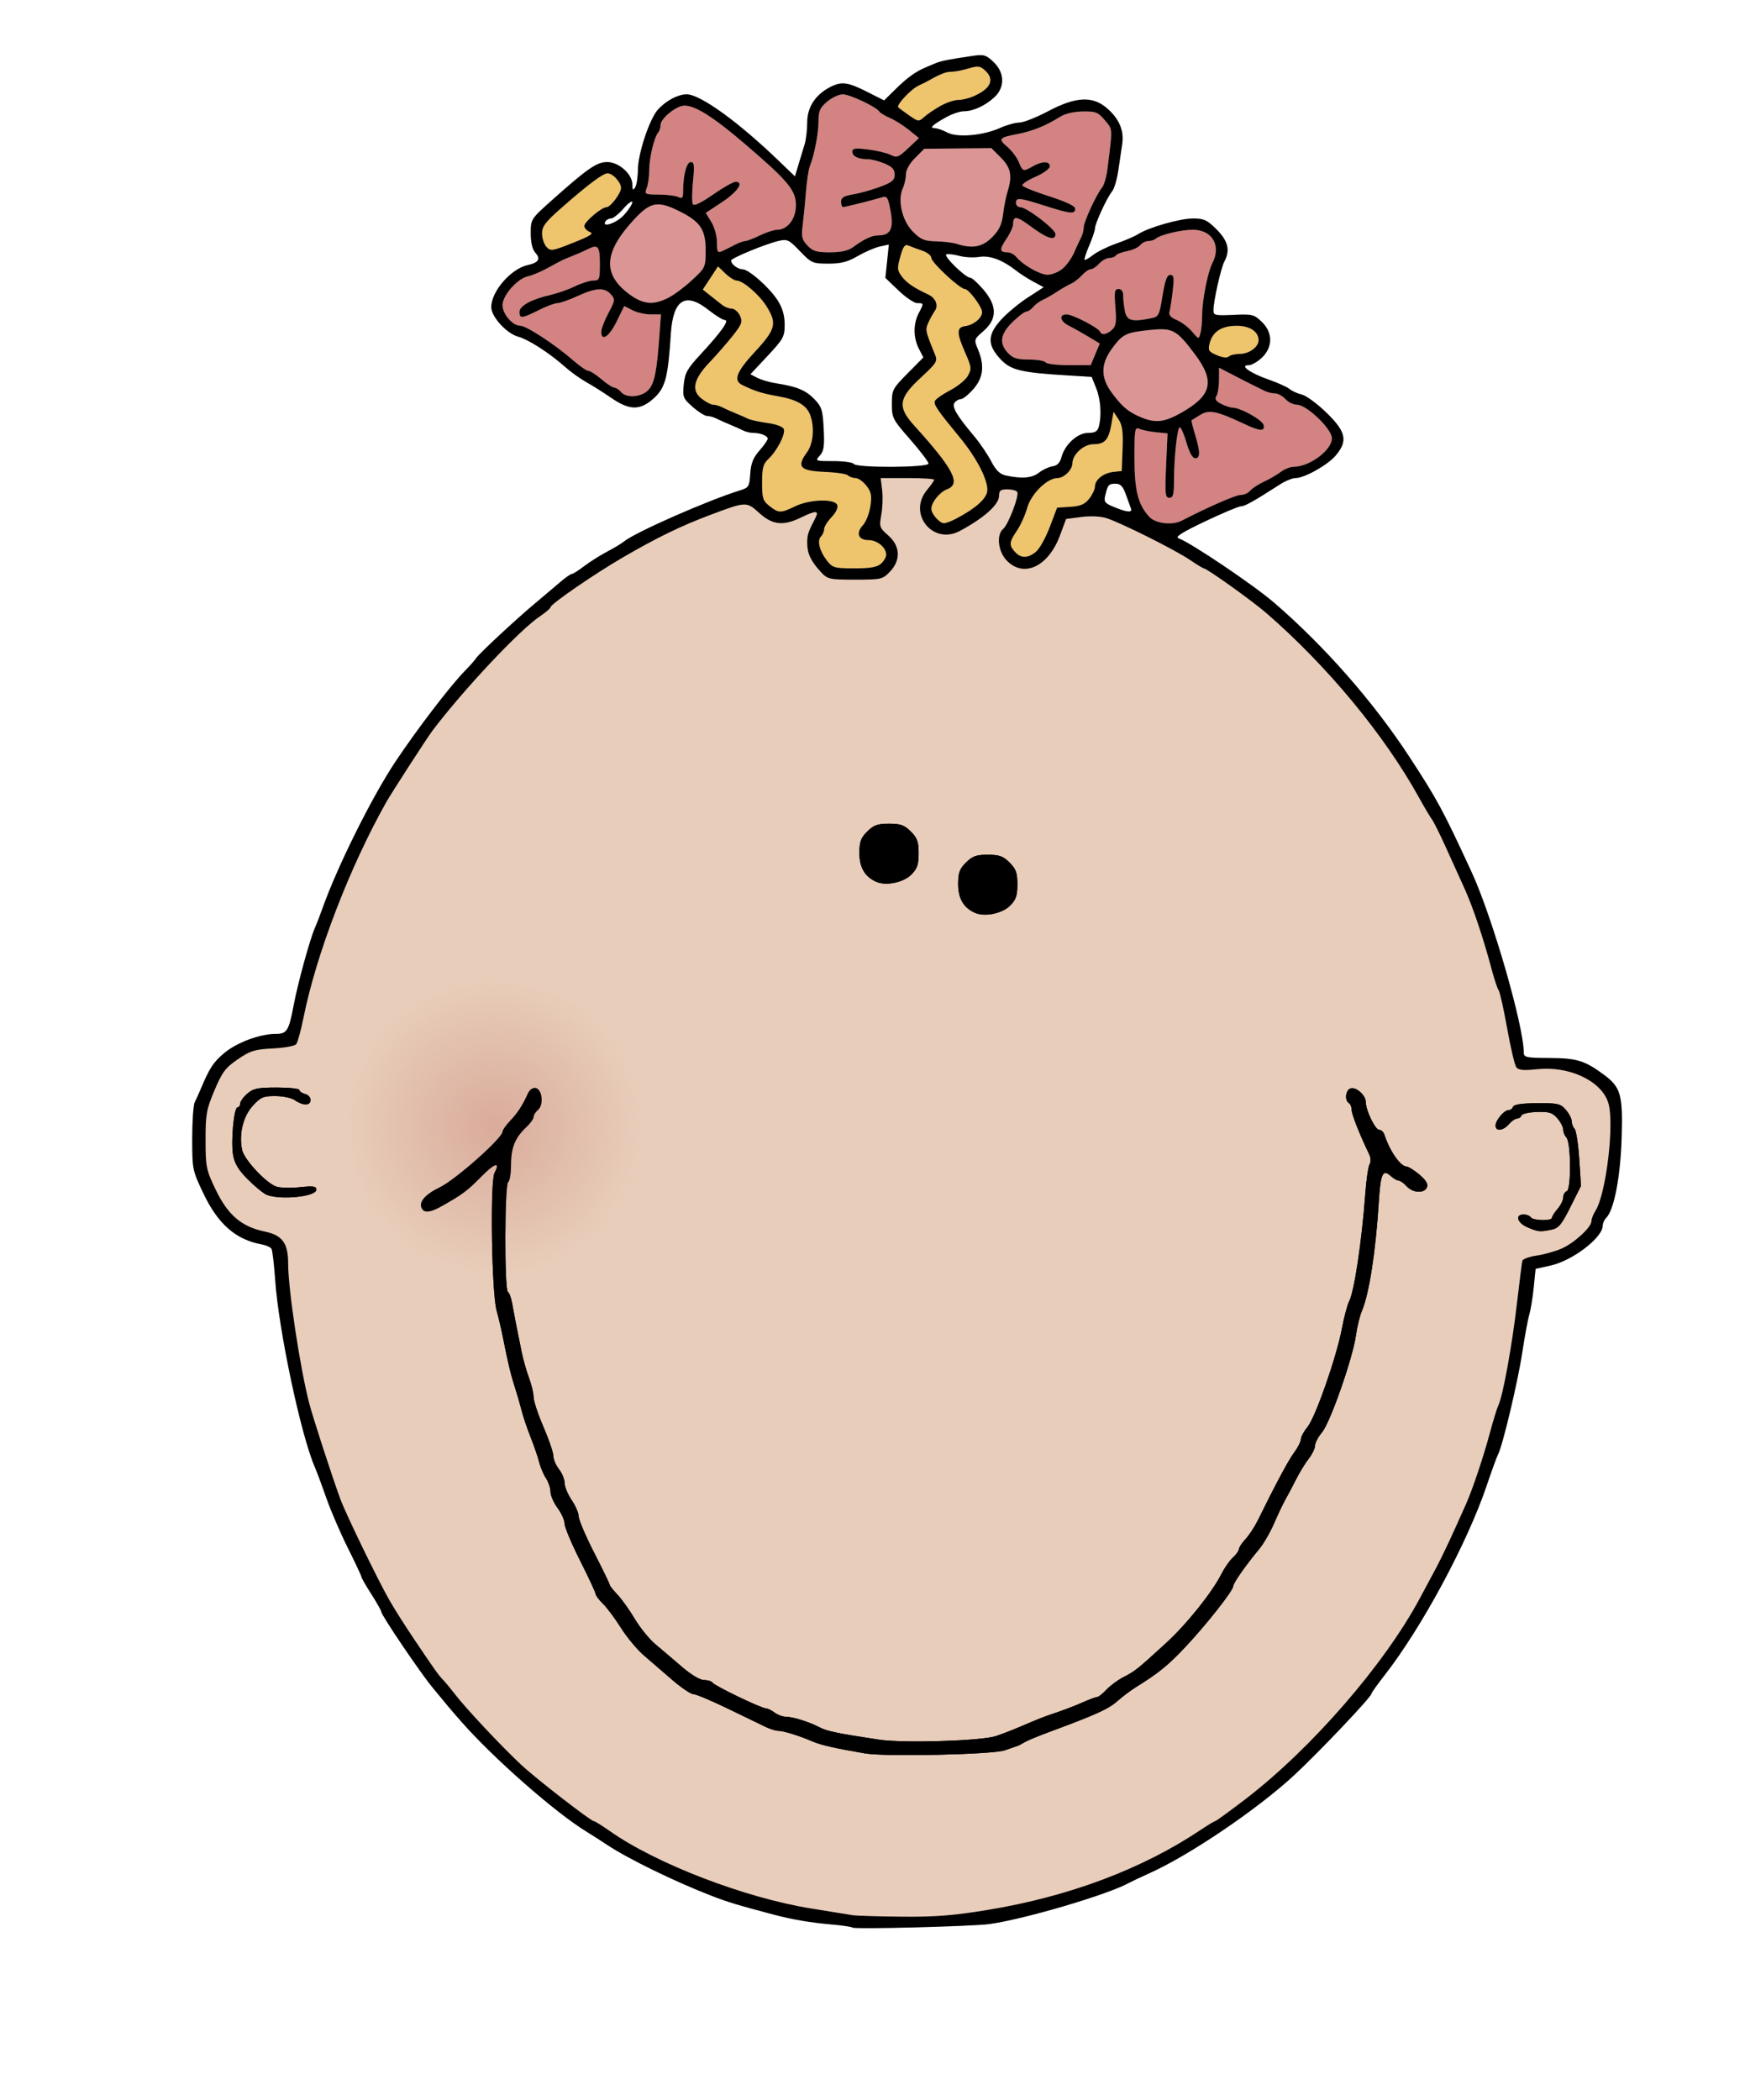
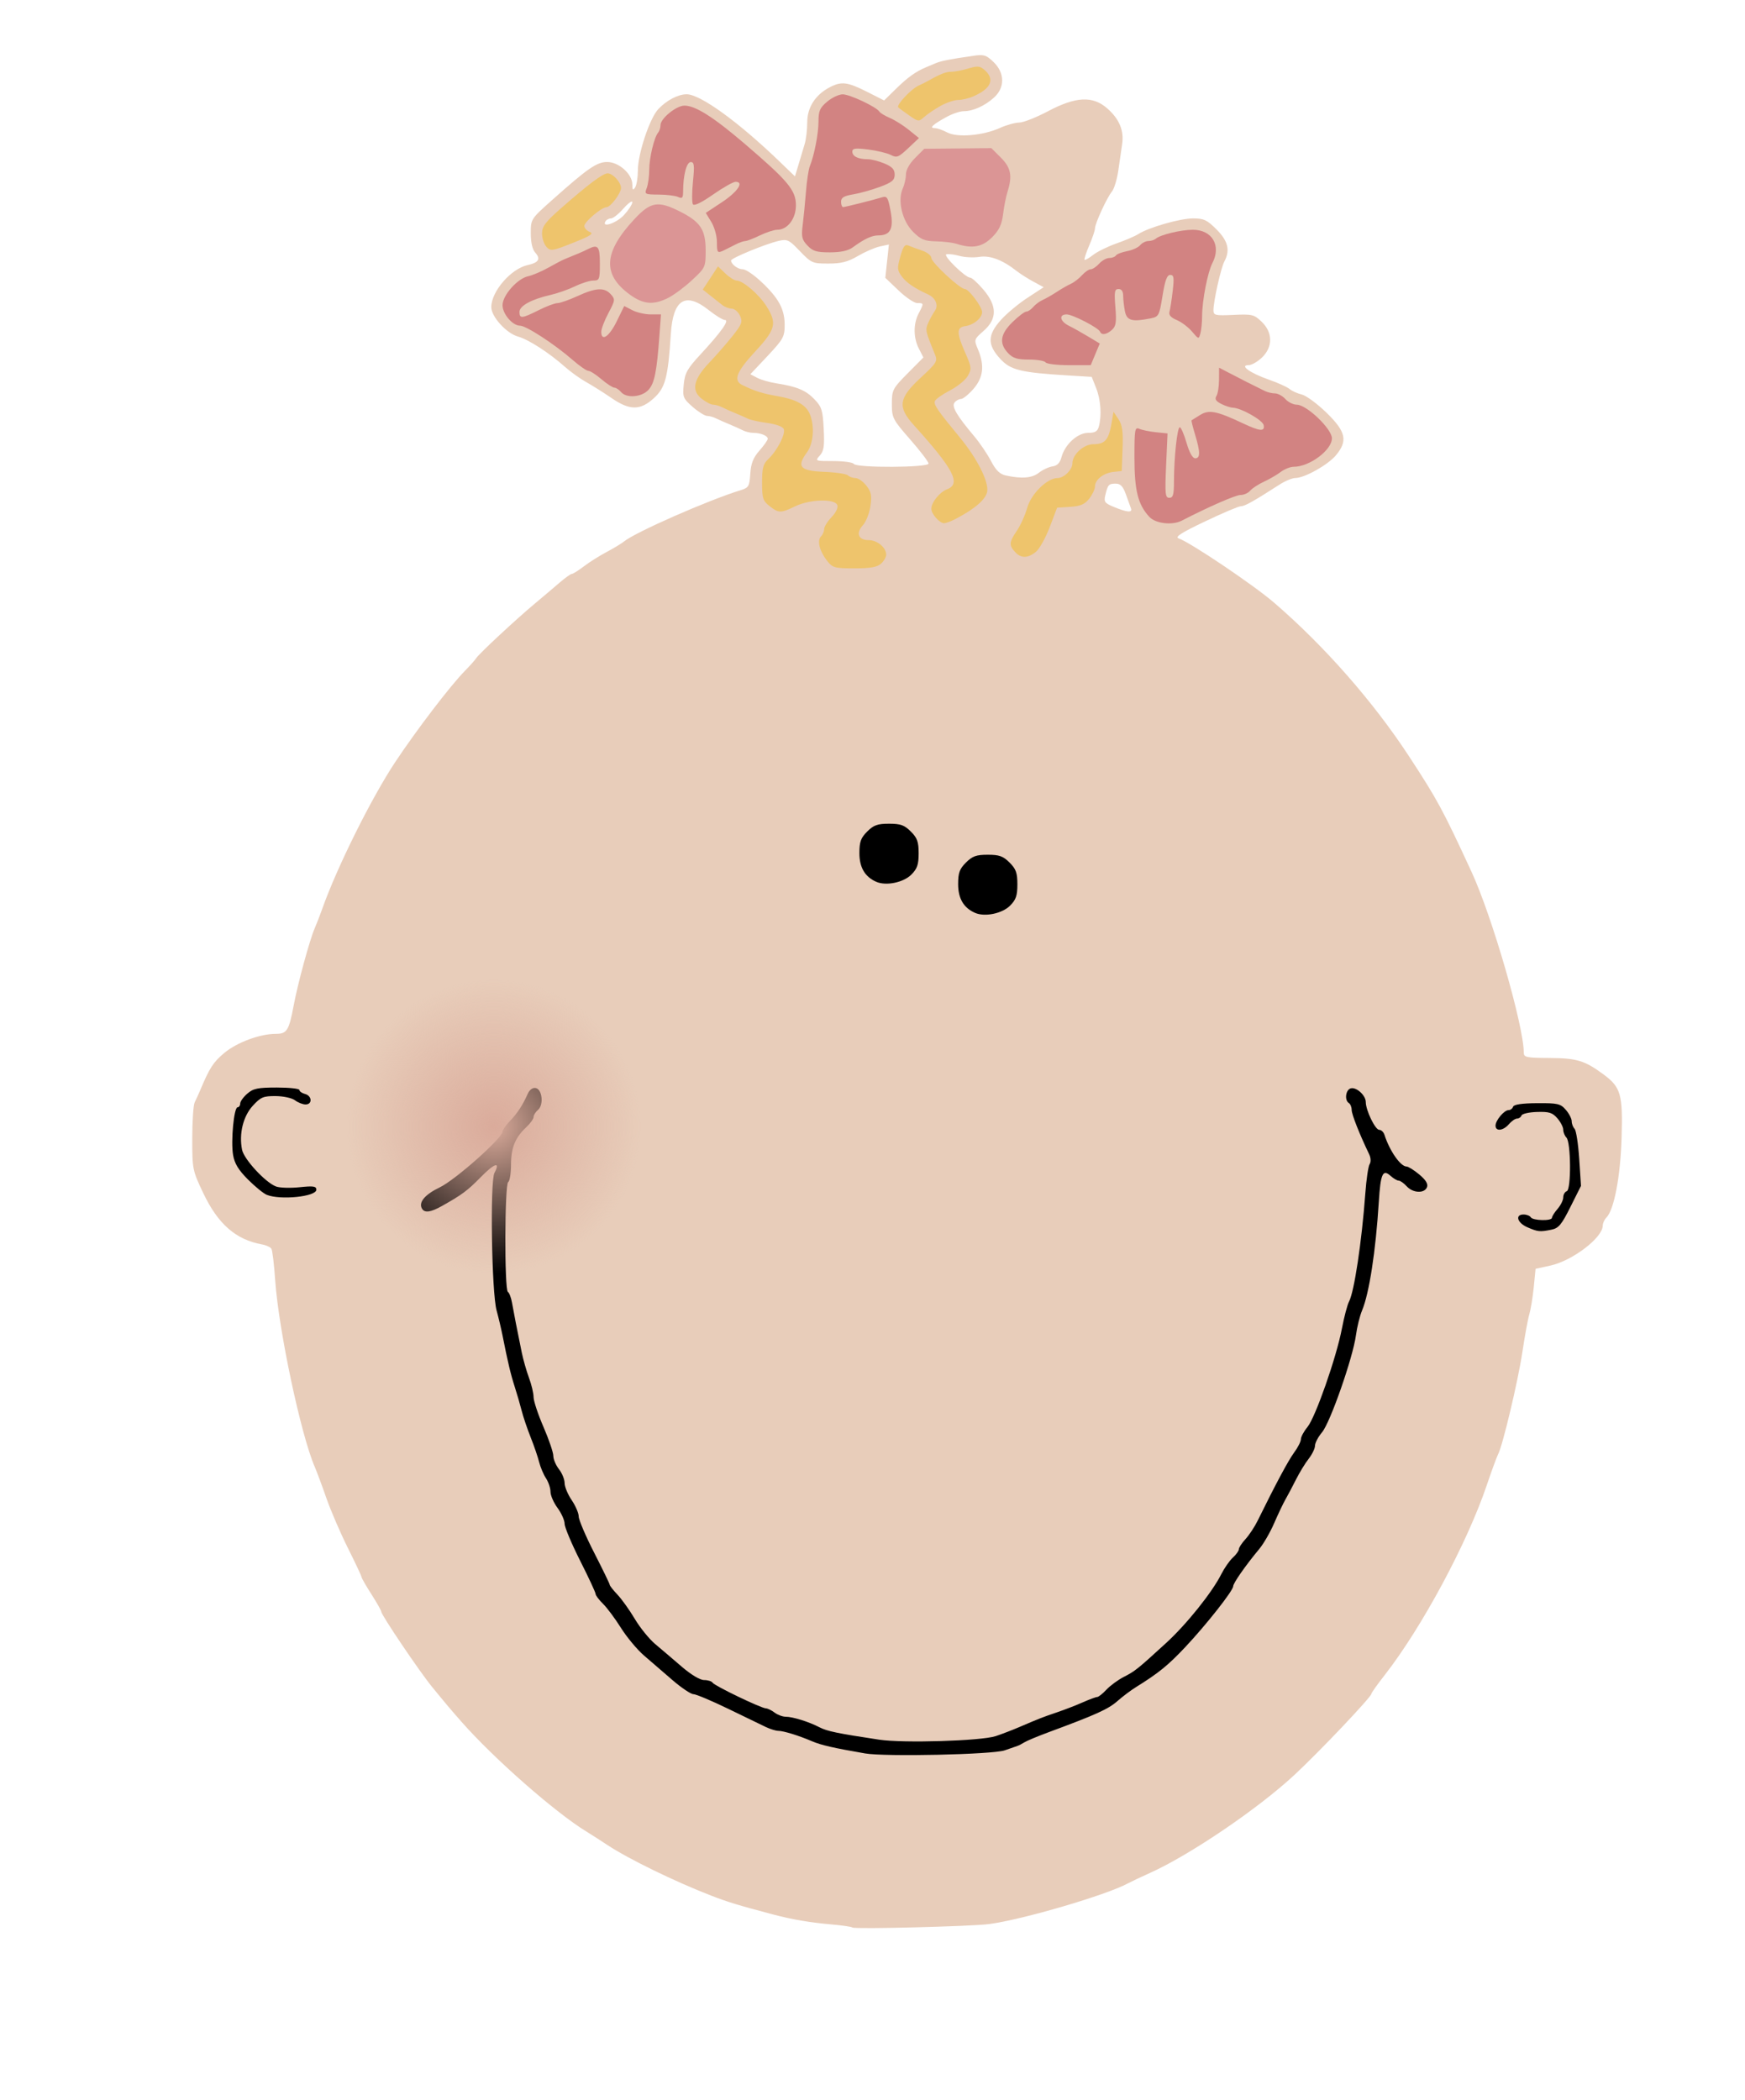
<svg xmlns="http://www.w3.org/2000/svg" xmlns:xlink="http://www.w3.org/1999/xlink" viewBox="0 0 618.57 744.29" version="1.0">
  <defs>
    <radialGradient id="b" xlink:href="#a" gradientUnits="userSpaceOnUse" cy="400.22" cx="119.29" r="52.143" />
    <linearGradient id="a">
      <stop offset="0" stop-color="#daab9b" />
      <stop offset="1" stop-color="#daab9b" stop-opacity="0" />
    </linearGradient>
  </defs>
  <path d="M347.301 19.542c-.65.01-1.42.11-2.37.25-8.59 1.25-11.32 1.8-13.28 2.62-1.1.47-2.68 1.12-3.5 1.47-3.53 1.48-6.47 3.6-10.47 7.53l-4.28 4.19-6.1-3.09c-6.85-3.46-9.01-3.74-13.09-1.63-5.17 2.67-8.06 7.16-8.06 12.47 0 2.63-.42 6.09-.91 7.69-.48 1.59-1.44 4.82-2.15 7.19l-1.29 4.28-5.59-5.38c-14.52-13.98-27.98-23.72-32.81-23.72-3.04 0-7.15 2.16-10.07 5.28-3.03 3.25-7.19 15.72-7.21 21.6-.01 2.56-.44 5.3-.97 6.12-.77 1.19-.99.96-1-1.06-.02-3.68-4.79-7.94-8.91-7.94-3.66 0-6.88 2.22-19.34 13.32-7.74 6.89-7.75 6.91-7.75 11.96 0 3.24.57 5.72 1.59 6.85 2.02 2.23 1.21 3.55-2.69 4.4-5.94 1.31-12.9 9.36-12.9 14.91 0 3.39 5.38 9.3 9.5 10.44 3.72 1.03 11.05 5.78 16.68 10.78 2.04 1.81 5.42 4.22 7.5 5.37 2.09 1.16 6.04 3.64 8.79 5.53 6.57 4.55 10.33 4.58 15.21.1 4.02-3.68 4.98-7.31 5.97-22.78.79-12.21 5.17-14.95 13.44-8.38 2.42 1.92 5 3.5 5.72 3.5 1.71.02-1.29 4.23-8.59 12.13-4.76 5.14-5.61 6.66-6 10.75-.43 4.46-.23 4.93 3.18 7.94 2.01 1.75 4.32 3.18 5.13 3.18s2.26.42 3.22.91c.95.48 3.1 1.41 4.75 2.09s3.76 1.64 4.72 2.13c.95.48 2.62.87 3.68.87 2.6 0 5.1 1.04 5.1 2.1 0 .47-1.32 2.34-2.94 4.18-2.22 2.53-3.01 4.55-3.25 8.22-.28 4.42-.59 4.94-3.31 5.78-11.65 3.59-37.49 14.95-41.5 18.25-.83.68-3.53 2.32-6 3.63-2.48 1.3-6.12 3.58-8.1 5.09-1.97 1.51-3.95 2.75-4.37 2.75-.43 0-2.41 1.44-4.41 3.16s-5.84 4.98-8.56 7.25c-6.7 5.58-19.86 17.82-20.88 19.41-.45.7-2.26 2.73-4 4.5-5.16 5.24-17.08 20.85-24.68 32.28-8.45 12.7-20.86 37.65-26.03 52.4-.68 1.93-1.82 4.85-2.53 6.5-1.82 4.17-6.04 19.7-7.5 27.5-1.67 8.89-2.4 10-6.32 10-5.64 0-13.78 3.03-18.28 6.78-3.91 3.27-5.2 5.29-8.53 13.22-.58 1.38-1.45 3.3-1.94 4.25-.48.96-.87 6.73-.87 12.85 0 10.85.08 11.3 3.9 19.34 5.22 10.98 11.55 16.51 20.82 18.19 1.5.27 2.99.97 3.34 1.53s.96 5.59 1.34 11.19c1.23 17.67 9.12 54.87 14.04 66.15.71 1.65 2.56 6.6 4.09 11s4.97 12.37 7.62 17.69c2.66 5.32 4.85 9.97 4.85 10.31s1.57 3.09 3.5 6.1c1.92 3.01 3.5 5.78 3.5 6.18 0 1.16 13.57 21.25 18 26.66 5.54 6.77 6.66 8.07 10.5 12.44 11.38 12.94 33.31 32.2 44.28 38.87 1.58.97 4.89 3.08 7.31 4.69 7.47 4.95 23.96 12.99 36.91 18 5.8 2.24 9.26 3.32 22 6.69 6.61 1.75 13.09 2.84 20.28 3.47 3.96.34 7.44.85 7.72 1.12.67.66 42.16-.38 48.5-1.22 11.96-1.59 41.85-10.37 49.34-14.5.92-.5 4.36-2.14 7.66-3.62 14.17-6.38 38.23-22.7 51.15-34.69 8.78-8.14 27.3-27.66 27.32-28.78 0-.34 2.16-3.38 4.78-6.72 13.12-16.8 29.23-46.79 36.12-67.19 1.76-5.21 3.59-10.17 4.03-11 1.6-2.97 7.01-25.71 8.57-36 .87-5.77 1.97-11.85 2.47-13.5.49-1.65 1.22-5.95 1.59-9.59l.65-6.63 5.35-1.18c7.82-1.75 18.45-9.89 18.47-14.13 0-.85.56-2.12 1.25-2.81 2.78-2.78 5.02-14.56 5.43-28.44.46-15.23-.27-17.8-6.37-22.31-6.66-4.93-9.5-5.8-19.06-5.85-8.36-.04-9.25-.24-9.25-1.93-.02-9.48-11.2-48.19-18.47-63.94-10.16-22.01-12.19-25.75-22.13-40.94-12.73-19.46-30.02-39.16-47.9-54.56-7.29-6.28-29.66-21.34-33.88-22.81-1.37-.48 1.1-2.05 9.41-6 6.19-2.95 11.9-5.38 12.72-5.38 1.36 0 4.45-1.74 13.81-7.75 1.93-1.23 4.41-2.25 5.5-2.25 3.19 0 11.45-4.6 14.31-8 4.34-5.16 3.62-8.41-3.31-15.15-3.26-3.17-7.2-6.07-8.75-6.44s-3.49-1.24-4.31-1.94c-.83-.7-4.19-2.23-7.47-3.37-6.59-2.31-10.45-5.1-7.06-5.1 1.05 0 3.17-1.21 4.71-2.68 3.92-3.75 3.88-8.89-.09-12.69-2.7-2.59-3.37-2.75-10-2.44-6.55.31-7.09.16-7.09-1.69 0-3.19 2.64-14.95 3.87-17.25 2.12-3.96 1.3-7.26-2.78-11.34-3.35-3.35-4.47-3.91-8.31-3.91-4.64 0-15.72 3.19-19.44 5.56-1.18.76-4.67 2.24-7.75 3.32s-6.79 2.91-8.25 4.06-2.83 1.92-3.03 1.72c-.2-.21.54-2.5 1.66-5.1 1.11-2.59 2.03-5.3 2.03-6.03 0-1.7 4.25-10.95 6.03-13.09.75-.9 1.76-4.18 2.22-7.28.45-3.11 1.06-7.36 1.37-9.44.73-4.82-.96-8.93-5.28-12.72-5.13-4.5-11.11-4.22-20.97 1-4.15 2.2-8.75 4.02-10.22 4.03-1.46.02-4.52.85-6.78 1.88-6.02 2.74-15.18 3.53-18.75 1.62-1.57-.84-3.56-1.53-4.44-1.53-2.03 0-.77-1.21 4.1-3.9 2.08-1.16 4.85-2.1 6.19-2.1 3.31 0 7.49-1.88 10.78-4.87 3.89-3.54 3.78-8.73-.22-12.57-1.95-1.87-2.91-2.48-4.88-2.43zm-123.4 51.9c.16-.02.25.04.25.22 0 .72-1.32 2.76-2.94 4.53-2.62 2.88-8.11 4.73-6.56 2.22.34-.55 1.2-1 1.94-1 .73 0 2.73-1.58 4.43-3.53 1.28-1.46 2.4-2.37 2.88-2.44zm54.03 13.63c1.65-.03 2.7.89 5.62 3.94 4.06 4.23 4.47 4.4 10.07 4.4 4.5 0 6.89-.58 10.37-2.62 2.48-1.46 5.97-3 7.78-3.41l3.32-.72-.63 5.91-.63 5.9 4.69 4.47c2.57 2.46 5.54 4.47 6.63 4.47 2.37 0 2.39.04.5 3.66-1.94 3.72-1.9 8.67.09 12.53l1.59 3.09-5.59 5.63c-5.34 5.39-5.59 5.91-5.59 10.84s.29 5.51 6.5 12.6c3.57 4.08 6.5 7.91 6.5 8.53 0 1.46-25.6 1.58-26.5.12-.34-.55-3.59-1-7.22-1-6.48 0-6.58-.02-4.84-1.94 1.44-1.59 1.71-3.31 1.4-9.43-.33-6.65-.71-7.85-3.28-10.53-3.04-3.17-6.19-4.51-13.41-5.63-2.38-.37-5.44-1.23-6.81-1.94l-2.5-1.31 6.1-6.47c5.62-6.01 6.06-6.82 6.06-11.12 0-3.19-.78-5.87-2.44-8.5-2.89-4.58-10.29-11.13-12.56-11.13-1.65 0-4-1.83-4-3.09 0-.84 12.14-5.84 16.84-6.94.77-.18 1.39-.3 1.94-.31zm57.84 5c.85-.09 2.66.17 4.32.62 1.88.52 5.06.67 7.06.35 3.77-.61 8.24 1.08 13.18 4.97 1.35 1.05 4.06 2.78 6.04 3.84l3.59 1.94-5.69 3.72c-3.13 2.03-7.36 5.54-9.4 7.81-4.85 5.36-4.93 8.81-.35 13.81 3.72 4.05 7.15 4.9 24.28 5.94l8.19.5 1.56 3.94c1.63 4.05 2.04 9.68.97 13.65-.46 1.74-1.34 2.25-3.81 2.25-3.75 0-8.24 4.12-9.44 8.63-.53 2.01-1.49 3.01-3.15 3.25-1.32.19-3.52 1.2-4.85 2.25-2.42 1.9-6.02 2.2-11.62 1-2.24-.48-3.59-1.77-5.35-5.13-1.29-2.47-3.98-6.45-6-8.84-6.22-7.4-8.05-10.52-6.93-11.91.55-.69 1.58-1.25 2.28-1.25s2.67-1.58 4.37-3.53c3.53-4.02 4.06-8.29 1.66-14.03-1.46-3.49-1.44-3.57 2-6.59 4.86-4.27 4.81-8.89-.13-14.66-1.96-2.3-4.04-4.19-4.62-4.19-1.72 0-9.75-7.84-8.47-8.28.08-.03.19-.05.31-.06zm59.72 81.34c1.68 0 2.59.93 3.6 3.75.73 2.07 1.55 4.31 1.81 5 .59 1.6-1.3 1.46-6-.47-3.3-1.35-3.65-1.84-3.1-4.15.9-3.77 1.2-4.13 3.69-4.13z" fill="#e8cdba" />
  <path d="M306.641 621.432c-11.13-1.92-15.57-2.94-18.71-4.28-4.75-2.04-10.19-3.72-12.03-3.72-.88 0-2.87-.62-4.43-1.36-1.56-.75-7.6-3.68-13.43-6.5-5.84-2.83-11.34-5.14-12.24-5.14s-4.23-2.24-7.4-4.97-7.73-6.66-10.14-8.75c-2.41-2.08-6.08-6.48-8.15-9.78-2.08-3.3-4.94-7.15-6.37-8.54-1.43-1.4-2.61-2.97-2.62-3.5s-2.48-5.84-5.5-11.81c-3.01-5.97-5.48-11.84-5.48-13.06 0-1.21-1.13-3.73-2.5-5.59-1.38-1.87-2.5-4.45-2.5-5.73 0-1.29-.72-3.44-1.6-4.79-.88-1.34-1.97-3.91-2.42-5.71-.44-1.8-1.8-5.75-3-8.77-1.21-3.03-2.65-7.3-3.21-9.5s-1.67-6.03-2.47-8.5c-1.41-4.37-2.44-8.71-4.28-18-.49-2.48-1.45-6.53-2.13-9-1.75-6.39-2.36-45.75-.76-48.74 2.22-4.16.05-3.5-4.81 1.46-4.74 4.83-6.65 6.25-13.79 10.26-3.97 2.23-6.09 2.53-7.04 1.01-1.39-2.25.91-5.04 6.31-7.64 5.51-2.65 22.2-17.48 22.2-19.73 0-.56 1.18-2.25 2.62-3.76 2.67-2.78 4.46-5.51 6.34-9.69.64-1.41 1.73-2.19 2.79-1.99 2.33.44 2.91 6.03.8 7.77-.85.71-1.55 1.83-1.55 2.49 0 .67-1.17 2.3-2.6 3.63-3.94 3.69-5.4 7.28-5.4 13.32 0 3.02-.45 5.77-1 6.11-1.26.77-1.36 38.15-.11 38.93.49.3 1.14 2.01 1.46 3.81.58 3.31 1.82 9.66 3.48 17.76.51 2.47 1.65 6.47 2.54 8.87.9 2.41 1.63 5.49 1.63 6.85s1.57 6.11 3.5 10.55c1.92 4.44 3.5 9.06 3.5 10.27 0 1.2.9 3.33 2 4.73s2 3.6 2 4.9 1.12 4.02 2.5 6.04c1.37 2.02 2.5 4.64 2.5 5.81 0 1.18 2.47 6.98 5.5 12.89 3.02 5.91 5.5 11.02 5.5 11.34 0 .33 1.24 1.9 2.75 3.49 1.51 1.6 4.27 5.46 6.13 8.58 1.85 3.12 5.11 7.14 7.24 8.93 2.13 1.78 6.35 5.38 9.39 8 3.31 2.85 6.48 4.75 7.94 4.75 1.34 0 2.69.42 3.01.94.68 1.1 17.18 9.04 18.89 9.09.63.02 2.02.69 3.09 1.5s2.84 1.47 3.93 1.47c2.49 0 8.24 1.79 11.94 3.72 2.72 1.42 6.31 2.16 21.19 4.41 8.51 1.29 36.11.45 41.3-1.25 2.03-.67 5.72-2.08 8.2-3.14 7.51-3.21 8.32-3.53 13.5-5.29 2.75-.93 6.91-2.54 9.24-3.58 2.33-1.03 4.61-1.87 5.07-1.87s1.93-1.17 3.26-2.6c1.34-1.43 4.1-3.46 6.15-4.51 4-2.05 4.79-2.68 14.96-11.98 7.21-6.58 16.35-17.97 19.59-24.41 1.11-2.2 2.96-4.86 4.12-5.91s2.11-2.37 2.11-2.94c0-.58 1.06-2.19 2.36-3.6 1.29-1.4 3.24-4.35 4.32-6.55 6.41-13.03 10.89-21.39 12.96-24.19 1.3-1.75 2.36-3.85 2.36-4.67s1.05-2.76 2.33-4.32c2.83-3.44 10.26-24.66 12.22-34.94.79-4.12 1.92-8.39 2.5-9.48 1.85-3.46 4.51-21.12 5.79-38.4.36-4.95 1.05-9.61 1.53-10.35.5-.79.43-2.24-.17-3.5-3.42-7.1-6.2-14.14-6.2-15.72 0-1-.45-2.09-1-2.43-1.55-.96-1.18-4.5.54-5.16 1.93-.74 5.46 2.36 5.46 4.8 0 2.94 3.35 9.86 4.77 9.86.71 0 1.54.78 1.85 1.75 1.82 5.69 5.69 11.25 7.84 11.25.61 0 2.64 1.27 4.5 2.82 2.33 1.95 3.19 3.35 2.74 4.5-.88 2.3-5 2.11-7.2-.32-1-1.1-2.27-2-2.83-2s-1.85-.76-2.87-1.68c-2.78-2.52-3.56-.81-4.18 9.18-1.09 17.46-3.4 32.45-5.93 38.5-.81 1.92-1.79 5.89-2.18 8.82-1.06 7.89-9.1 30.9-12 34.35-1.38 1.64-2.51 3.78-2.51 4.77 0 .98-1.01 3.06-2.23 4.62-1.23 1.56-3.26 4.89-4.52 7.39s-2.93 5.67-3.73 7.05c-.79 1.37-2.58 5.14-3.98 8.36-1.39 3.23-3.77 7.35-5.29 9.17-4.79 5.75-9.25 12.12-9.25 13.22 0 1.55-9.49 13.59-17 21.58-6.08 6.46-9.49 9.23-17.46 14.17-1.78 1.1-4.77 3.35-6.64 5-3.21 2.82-7.56 4.78-24.4 11.01-3.85 1.43-7.68 3.02-8.5 3.55-.83.52-1.95 1.1-2.5 1.29s-2.58.89-4.5 1.56c-4.28 1.49-42.32 2.32-49.5 1.09zM541.391 434.942c-3.56-1.55-4.42-4.51-1.31-4.51 1.07 0 2.22.45 2.56 1 .75 1.21 7.5 1.35 7.5.15 0-.47.9-1.89 2-3.15 1.1-1.27 2-3.1 2-4.07s.56-1.96 1.25-2.19c1.61-.54 1.5-17.4-.13-19.02-.62-.62-1.12-1.86-1.12-2.77s-.94-2.73-2.09-4.05c-1.74-2.01-2.93-2.38-7.22-2.24-2.82.08-5.29.65-5.49 1.25s-.91 1.09-1.56 1.09c-.66 0-1.97.9-2.91 2-2.01 2.34-4.73 2.64-4.73.51 0-1.88 3.06-5.51 4.64-5.51.65 0 1.37-.54 1.59-1.2.27-.79 3.14-1.22 8.5-1.25 7.33-.05 8.29.17 10.18 2.35 1.15 1.32 2.09 3.14 2.09 4.05s.46 2.1 1.01 2.66c.56.56 1.3 5.34 1.65 10.63l.63 9.62-3.74 7.46c-3.16 6.33-4.2 7.56-6.77 8.07-4.1.82-4.77.75-8.53-.88zM94.571 423.462c-1.15-.46-4.14-2.9-6.67-5.43-3.38-3.38-4.76-5.66-5.28-8.7-.83-4.93.3-16.9 1.6-16.9.5 0 .92-.6.92-1.32 0-.73 1.13-2.3 2.51-3.5 2.12-1.85 3.72-2.18 10.5-2.18 4.39 0 7.99.39 7.99.88s.9 1.12 2 1.41c2.49.65 2.65 3.71.19 3.71-1 0-2.68-.66-3.75-1.47-1.08-.82-4.13-1.48-6.87-1.5-4.37-.03-5.29.36-8.11 3.44-3.42 3.74-4.93 9.92-3.8 15.57.67 3.38 8.25 11.59 12.03 13.03 1.29.49 5.04.61 8.33.27 4.94-.52 5.98-.37 5.98.88 0 2.45-12.75 3.76-17.57 1.81zM345.641 323.532c-4.04-1.76-6-5.08-6-10.19 0-3.99.5-5.37 2.77-7.64 2.29-2.28 3.65-2.77 7.73-2.77s5.44.49 7.73 2.77c2.28 2.28 2.77 3.65 2.77 7.73 0 4-.5 5.45-2.6 7.55-2.8 2.8-8.93 4.06-12.4 2.55zM310.641 312.532c-4.04-1.76-6-5.08-6-10.19 0-3.99.5-5.37 2.77-7.64 2.29-2.28 3.65-2.77 7.73-2.77s5.44.49 7.73 2.77c2.28 2.28 2.77 3.65 2.77 7.73 0 4-.5 5.45-2.6 7.55-2.8 2.8-8.93 4.06-12.4 2.55z" />
  <path d="M312.311 199.772c1.01-.91 1.83-2.34 1.83-3.17 0-2.54-3.15-5.17-6.19-5.17-3.7 0-4.66-2.46-2.06-5.3 1.11-1.21 2.3-4.26 2.66-6.77.54-3.77.29-5.05-1.45-7.25-1.16-1.48-2.88-2.68-3.83-2.68s-2.16-.43-2.68-.95c-.53-.53-4.32-1.09-8.44-1.25-8.56-.35-9.86-1.81-6.11-6.89 2.27-3.06 2.78-9 1.14-13.3-1.33-3.51-4.72-5.45-11.62-6.65-5.38-.94-8.07-1.8-12.42-3.93-3.28-1.61-2.12-4.66 4.45-11.76 7.42-8.01 7.94-10.1 4.09-16.21-2.63-4.16-8.35-9.06-10.58-9.06-.74 0-2.53-1.13-3.97-2.51l-2.62-2.51-2.69 4.11-2.7 4.11 2.7 2.15c1.48 1.18 3.4 2.69 4.26 3.36s2.36 1.24 3.33 1.25c.97.02 2.28 1.15 2.9 2.51.99 2.18.68 3.01-2.69 7.25-2.09 2.62-5.75 6.81-8.12 9.29-5.66 5.92-6.54 9.91-2.82 12.84 1.5 1.18 3.35 2.15 4.11 2.15s2.16.39 3.11.88c.96.49 3.09 1.44 4.74 2.12 1.65.67 3.69 1.57 4.54 1.99s3.91 1.09 6.82 1.49c3.15.43 5.51 1.31 5.84 2.17.67 1.77-2.37 7.67-5.45 10.58-1.87 1.75-2.25 3.18-2.25 8.37 0 5.56.29 6.48 2.63 8.32 3.26 2.57 3.97 2.57 9.13.08s14.01-2.76 14.9-.44c.36.93-.46 2.66-2.03 4.3-1.45 1.51-2.63 3.42-2.63 4.24s-.51 2-1.13 2.62c-1.44 1.45-.49 5.22 2.18 8.61 1.94 2.47 2.65 2.67 9.69 2.67 5.67 0 8.07-.42 9.43-1.66zM367.201 195.582c1.26-1.02 3.46-4.96 4.9-8.75l2.62-6.9 4.68-.31c3.63-.23 5.13-.88 6.71-2.88 1.11-1.42 2.03-3.35 2.03-4.29 0-2.42 2.98-4.8 6.5-5.19l3-.33.29-7.86c.23-6.17-.08-8.43-1.45-10.5l-1.76-2.64-.75 4.35c-.99 5.64-2.33 7.15-6.38 7.15-3.46 0-7.45 3.65-7.45 6.8 0 2.24-3 5.2-5.26 5.2-3.67 0-9.37 5.59-10.76 10.56-.71 2.54-2.35 6.17-3.64 8.07-2.78 4.1-2.87 5.12-.69 7.54 2.11 2.33 4.52 2.32 7.41-.02zM338.731 183.922c6.96-3.62 10.91-7.09 11.23-9.87.43-3.64-3.66-11.65-9.63-18.9-8.01-9.72-9.37-11.7-8.94-12.98.23-.68 2.62-2.38 5.31-3.78 2.7-1.39 5.57-3.73 6.39-5.19 1.37-2.44 1.3-3.1-.84-7.97-3.2-7.24-3.22-9.22-.11-9.64 3-.41 6-2.9 6-4.97 0-1.86-4.73-8.19-6.12-8.19-1.72 0-11.86-9.4-11.87-11.01-.01-.83-1.47-2-3.26-2.6s-3.97-1.41-4.86-1.8c-1.26-.55-1.88.29-2.89 3.92-1.17 4.17-1.11 4.86.6 7.13 1.67 2.2 4.28 3.98 9.33 6.32 2.62 1.22 3.68 3.87 2.31 5.79-.68.96-1.74 2.87-2.34 4.25-1.1 2.51-1.02 2.86 2.37 11.14 1.01 2.46.68 3.01-5.09 8.35-7.79 7.21-8.23 10.29-2.36 16.78 14.1 15.58 16.79 20.78 11.78 22.69-2.64 1-5.6 4.67-5.6 6.93 0 1.81 2.9 5.11 4.5 5.11.66 0 2.5-.68 4.09-1.51z" fill="#eec46c" />
  <path d="M418.901 184.532c9.51-4.91 19.13-9.12 20.87-9.11 1.17 0 2.69-.68 3.38-1.51.7-.84 2.89-2.27 4.88-3.19 1.98-.91 4.68-2.48 5.99-3.48 1.32-1 3.38-1.81 4.6-1.81 5.58 0 13.52-5.92 13.52-10.09 0-3.33-8.97-11.91-12.45-11.91-1.23 0-3.06-.9-4.05-2-1-1.1-2.65-2-3.67-2s-2.64-.38-3.6-.85c-3.77-1.83-8.55-4.25-12.98-6.57l-3.25-1.7-.02 4.31c-.01 2.37-.42 4.95-.92 5.74-.66 1.05-.22 1.79 1.63 2.75 1.4.72 3.27 1.34 4.17 1.38 2.98.1 10.61 4.42 10.95 6.19.45 2.35-1.32 2.2-7.3-.62-9.38-4.42-12.08-4.95-15.22-2.99-1.54.96-2.9 1.81-3.04 1.89-.14.07.42 2.35 1.24 5.05 1.88 6.22 1.89 8.42.04 8.42-.93 0-2.07-2.05-3.07-5.5-.88-3.03-1.96-5.5-2.39-5.5-.9 0-2.05 10.77-2.06 19.25-.01 4.66-.32 5.75-1.65 5.75-1.45 0-1.58-1.3-1.14-11.41l.51-11.41-4.12-.42c-2.26-.23-4.9-.77-5.86-1.2-1.61-.71-1.75.12-1.75 10.21 0 11.64 1.25 16.63 5.27 20.98 2.21 2.39 8.14 3.08 11.49 1.35z" fill="#d28382" />
-   <path d="M418.661 146.332c10.97-6.2 12.13-11.18 4.85-20.87-6.52-8.66-7.82-9.35-16.07-8.49-8.34.86-9.59 1.49-13.33 6.66-3.93 5.42-3.96 10.14-.12 15.4 3.66 5 5.82 6.86 10.15 8.72 5.3 2.29 8.5 1.98 14.52-1.42z" fill="#db9595" />
-   <path d="M229.861 138.182c2.14-2.32 2.96-6.39 3.91-19.5l.53-7.25h-3.63c-2 0-4.93-.67-6.51-1.49l-2.88-1.49-2.69 5.49c-2.64 5.39-5.45 7.27-5.45 3.64 0-1.02 1.14-4.01 2.54-6.63 2.4-4.51 2.44-4.88.84-6.65-2.27-2.52-5.26-2.36-11.79.63-3 1.37-6.21 2.5-7.13 2.5s-3.91 1.12-6.65 2.5c-5.97 2.99-6.81 3.07-6.81.61 0-2.15 4.29-4.49 11.04-6.02 2.45-.56 6.35-1.93 8.66-3.05s5.24-2.04 6.5-2.04c2.14 0 2.3-.41 2.3-6 0-6.2-.64-6.96-4.27-5.12-1.55.79-3.71 1.72-8.23 3.54-.83.33-3.42 1.69-5.76 3.01-2.35 1.33-5.59 2.7-7.21 3.06-3.79.83-9.03 6.77-9.03 10.23 0 3.12 3.55 7.28 6.23 7.28 2.16 0 12.22 6.56 18.66 12.17 2.41 2.11 4.91 3.83 5.54 3.83s2.7 1.33 4.61 2.96c1.9 1.62 3.97 2.97 4.59 3 .62.02 1.68.71 2.37 1.54 1.9 2.29 7.3 1.87 9.72-.75zM388.241 125.582l1.61-3.83-4.11-2.47c-2.25-1.36-5.34-3.09-6.85-3.83-3.18-1.58-3.66-4.02-.79-4.02 2.13 0 11.33 4.76 11.87 6.15.52 1.31 2.33 1.01 4.22-.7 1.4-1.26 1.62-2.74 1.19-8-.44-5.52-.28-6.45 1.12-6.45 1.06 0 1.64.84 1.64 2.37 0 1.31.28 3.78.62 5.5.67 3.35 2.49 3.85 9.13 2.53 2.87-.58 3.06-.94 4.2-8 .89-5.49 1.59-7.4 2.74-7.4 1.29 0 1.43.94.86 5.75-.37 3.16-.88 6.47-1.14 7.36-.31 1.09.53 2.03 2.58 2.88 1.68.7 4.12 2.54 5.42 4.09 2.35 2.78 2.39 2.79 2.97.62.33-1.21.6-3.98.6-6.14.02-5.49 1.97-15.54 3.63-18.72 3.25-6.2-.05-11.84-6.92-11.84-4.19 0-11.55 1.77-13.14 3.17-.52.45-1.71.83-2.63.83s-2.23.66-2.9 1.47-2.76 1.76-4.63 2.11c-1.88.36-3.66 1.04-3.96 1.53s-1.35.89-2.34.89c-.98 0-2.6.9-3.59 2-1 1.1-2.35 2-3 2-.66 0-2.05.95-3.1 2.11-1.04 1.16-2.8 2.52-3.9 3.02-1.1.49-3.35 1.78-5 2.87-1.65 1.08-3.92 2.38-5.04 2.88-1.13.5-2.64 1.63-3.37 2.51-.74.88-1.82 1.61-2.42 1.61s-2.79 1.66-4.88 3.7c-4.37 4.27-4.85 7.54-1.62 10.98 1.74 1.85 3.23 2.32 7.44 2.32 2.9 0 5.55.45 5.89 1s4.08.99 8.31.99l7.69-.01 1.6-3.83z" fill="#d28382" />
-   <path d="M439.511 125.432c3.26 0 6.63-2.45 6.63-4.83 0-3.13-3.15-5.17-7.91-5.14-5.27.04-8.41 2.12-9.46 6.28-.61 2.44-.31 2.92 2.59 4.15 2.02.86 3.64 1.04 4.23.46.52-.51 2.29-.92 3.92-.92z" fill="#eec46c" />
+   <path d="M229.861 138.182c2.14-2.32 2.96-6.39 3.91-19.5l.53-7.25h-3.63c-2 0-4.93-.67-6.51-1.49l-2.88-1.49-2.69 5.49c-2.64 5.39-5.45 7.27-5.45 3.64 0-1.02 1.14-4.01 2.54-6.63 2.4-4.51 2.44-4.88.84-6.65-2.27-2.52-5.26-2.36-11.79.63-3 1.37-6.21 2.5-7.13 2.5s-3.91 1.12-6.65 2.5c-5.97 2.99-6.81 3.07-6.81.61 0-2.15 4.29-4.49 11.04-6.02 2.45-.56 6.35-1.93 8.66-3.05s5.24-2.04 6.5-2.04c2.14 0 2.3-.41 2.3-6 0-6.2-.64-6.96-4.27-5.12-1.55.79-3.71 1.72-8.23 3.54-.83.33-3.42 1.69-5.76 3.01-2.35 1.33-5.59 2.7-7.21 3.06-3.79.83-9.03 6.77-9.03 10.23 0 3.12 3.55 7.28 6.23 7.28 2.16 0 12.22 6.56 18.66 12.17 2.41 2.11 4.91 3.83 5.54 3.83s2.7 1.33 4.61 2.96c1.9 1.62 3.97 2.97 4.59 3 .62.02 1.68.71 2.37 1.54 1.9 2.29 7.3 1.87 9.72-.75zM388.241 125.582l1.61-3.83-4.11-2.47c-2.25-1.36-5.34-3.09-6.85-3.83-3.18-1.58-3.66-4.02-.79-4.02 2.13 0 11.33 4.76 11.87 6.15.52 1.31 2.33 1.01 4.22-.7 1.4-1.26 1.62-2.74 1.19-8-.44-5.52-.28-6.45 1.12-6.45 1.06 0 1.64.84 1.64 2.37 0 1.31.28 3.78.62 5.5.67 3.35 2.49 3.85 9.13 2.53 2.87-.58 3.06-.94 4.2-8 .89-5.49 1.59-7.4 2.74-7.4 1.29 0 1.43.94.86 5.75-.37 3.16-.88 6.47-1.14 7.36-.31 1.09.53 2.03 2.58 2.88 1.68.7 4.12 2.54 5.42 4.09 2.35 2.78 2.39 2.79 2.97.62.33-1.21.6-3.98.6-6.14.02-5.49 1.97-15.54 3.63-18.72 3.25-6.2-.05-11.84-6.92-11.84-4.19 0-11.55 1.77-13.14 3.17-.52.45-1.71.83-2.63.83s-2.23.66-2.9 1.47-2.76 1.76-4.63 2.11c-1.88.36-3.66 1.04-3.96 1.53s-1.35.89-2.34.89c-.98 0-2.6.9-3.59 2-1 1.1-2.35 2-3 2-.66 0-2.05.95-3.1 2.11-1.04 1.16-2.8 2.52-3.9 3.02-1.1.49-3.35 1.78-5 2.87-1.65 1.08-3.92 2.38-5.04 2.88-1.13.5-2.64 1.63-3.37 2.51-.74.88-1.82 1.61-2.42 1.61s-2.79 1.66-4.88 3.7c-4.37 4.27-4.85 7.54-1.62 10.98 1.74 1.85 3.23 2.32 7.44 2.32 2.9 0 5.55.45 5.89 1s4.08.99 8.31.99l7.69-.01 1.6-3.83" fill="#d28382" />
  <path d="M236.931 105.532c2.04-1.04 5.85-3.88 8.46-6.32 4.65-4.33 4.75-4.54 4.75-10.47 0-7.34-1.85-10.13-9.14-13.79-7.77-3.9-10.36-3.46-16.13 2.73-10.97 11.77-11.42 19.61-1.55 26.77 4.78 3.46 8.39 3.74 13.61 1.08z" fill="#db9595" />
-   <path d="M376.481 95.372c1.44-1.13 3.34-3.72 4.22-5.75s2.02-4.47 2.52-5.43c.51-.96.92-2.55.92-3.55 0-1.96 4.51-11.75 6.55-14.21.68-.83 1.53-3.75 1.87-6.5 1.88-14.88 1.93-13.94-.93-17.33-2.39-2.84-3.22-3.17-7.83-3.1-3.24.05-6.28.78-8.16 1.97-4.87 3.07-9.68 5.02-14.83 6.01-6.7 1.28-7.08 1.73-3.8 4.49 1.58 1.33 3.43 3.78 4.12 5.44 1.42 3.42 1.58 3.47 5.01 1.52 3.28-1.88 6-1.88 6 0 0 .85-2.19 2.46-5.02 3.7-2.76 1.2-4.88 2.59-4.72 3.09.17.49 4.45 2.22 9.52 3.85 6.04 1.93 9.22 3.45 9.22 4.4 0 2.01-1.72 1.84-10.71-1.03-9.11-2.91-10.29-3.03-10.29-1.01 0 .82.69 1.5 1.54 1.5 2.25 0 12.46 7.8 12.46 9.53 0 2.48-2.84 1.65-8.43-2.48-5.37-3.97-6.57-4.16-6.57-1.03 0 .94-1.09 3.3-2.42 5.26-2.51 3.7-2.41 4.72.46 4.72.94 0 2.32.73 3.07 1.63 2.36 2.85 8.29 6.25 11 6.31 1.44.03 3.8-.87 5.23-2z" fill="#d28382" />
  <path d="M209.081 82.212c-1.07-.4-1.94-1.36-1.94-2.13 0-1.47 6.12-6.65 7.86-6.65 1.4 0 5.14-4.96 5.14-6.81 0-2.01-2.92-5.19-4.76-5.19-1.66 0-6.8 3.85-16.49 12.36-5.54 4.86-6.75 6.47-6.75 8.95 0 1.67.7 3.8 1.55 4.74 1.46 1.61 2.03 1.53 9.44-1.42 6.15-2.44 7.47-3.29 5.95-3.85z" fill="#eec46c" />
  <path d="M256.901 88.582c.96-.46 2.74-1.36 3.97-2 1.24-.63 2.72-1.15 3.3-1.15.59 0 2.93-.9 5.2-2 2.28-1.1 5.04-2 6.14-2 3.65 0 6.63-3.9 6.63-8.67 0-5.32-2.74-8.61-18.11-21.76-11.12-9.52-17.52-13.57-21.41-13.57-2.87 0-8.48 4.56-8.48 6.89 0 .94-.38 2.13-.83 2.66-1.41 1.61-3.17 8.97-3.17 13.25 0 2.24-.4 5.11-.88 6.38-.85 2.23-.7 2.32 4.25 2.35 2.82.01 5.92.4 6.88.85 1.45.69 1.75.34 1.76-2.03.02-5.75 1.23-10.35 2.72-10.35 1.22 0 1.35 1.18.77 6.94-.38 3.81-.39 7.43-.02 8.02.42.69 3.05-.58 7.14-3.44 3.56-2.49 7.16-4.52 8-4.52 3.11 0 .73 3.54-4.86 7.24l-5.72 3.78 1.98 3.24c1.08 1.78 1.97 4.92 1.97 6.99.01 4.04.14 4.18 2.77 2.9zM302.261 87.682c4.09-2.99 6.77-4.25 9.04-4.25 4.34 0 5.55-2.34 4.41-8.53-.91-4.95-1.25-5.52-3.05-4.97-3.15.96-12.94 3.42-13.77 3.46-.41.02-.75-.82-.75-1.88 0-1.47.98-2.07 4.25-2.62 2.34-.38 6.61-1.58 9.5-2.65 4.34-1.62 5.25-2.37 5.25-4.37 0-1.83-.88-2.78-3.62-3.93-2-.83-4.66-1.51-5.92-1.51-3.38 0-5.46-1.02-5.46-2.68 0-1.2 1.03-1.34 5.64-.76 3.1.39 6.7 1.25 7.99 1.92 2.11 1.09 2.73.85 6.16-2.38l3.82-3.6-3.56-2.88c-1.95-1.58-4.98-3.49-6.73-4.24-1.75-.74-3.44-1.76-3.74-2.26-1.03-1.65-10.5-6.12-12.99-6.12-1.34 0-3.82 1.16-5.51 2.59-2.58 2.16-3.08 3.3-3.08 6.98 0 4.32-1.48 11.99-3.08 15.93-.44 1.1-1.06 5.15-1.36 9s-.83 9.17-1.16 11.82c-.53 4.13-.29 5.17 1.67 7.25 1.89 2.02 3.24 2.43 7.97 2.43 3.84 0 6.47-.57 8.08-1.75z" fill="#d28382" />
  <path d="M351.651 84.122c2.53-2.54 3.45-4.47 3.93-8.25.33-2.72 1.05-6.33 1.59-8.01 1.75-5.54 1.18-8.43-2.39-12l-3.37-3.36-11.88.12-11.89.11-3.25 3.25c-1.97 1.97-3.25 4.25-3.25 5.8 0 1.4-.51 3.66-1.13 5.02-1.92 4.22-.2 11.5 3.62 15.32 2.79 2.79 4.07 3.32 8.16 3.41 2.67.05 5.97.46 7.35.9 5.56 1.78 9.06 1.13 12.51-2.31z" fill="#db9595" />
  <path d="M333.421 37.522c2.08-1.15 4.87-2.09 6.2-2.09s3.68-.54 5.22-1.2c6.4-2.73 7.92-6.03 4.3-9.31-1.74-1.57-2.52-1.65-5.87-.65-2.12.64-4.83 1.16-6.01 1.16-1.95 0-3.81.72-8.12 3.15-.83.47-2.4 1.25-3.5 1.75-2.66 1.19-8.02 6.91-7.23 7.71.35.34 2.12 1.65 3.93 2.91 3.19 2.21 3.36 2.23 5.3.48 1.1-.99 3.7-2.75 5.78-3.91z" fill="#eec46c" />
  <path d="M171.43 400.22a52.143 52.143 0 11-104.29 0 52.143 52.143 0 11104.29 0z" transform="translate(55.711 -.938)" fill="url(#b)" />
-   <path d="M171.43 400.22a52.143 52.143 0 11-104.29 0 52.143 52.143 0 11104.29 0z" transform="translate(362.141 9.782)" fill="url(#b)" />
-   <path d="M302.141 683.142c-.28-.27-3.74-.78-7.71-1.12-7.19-.63-13.68-1.74-20.29-3.49-12.73-3.37-16.2-4.42-22-6.67-12.95-5.01-29.44-13.06-36.91-18.01-2.43-1.61-5.71-3.71-7.3-4.68-10.97-6.67-32.91-25.93-44.29-38.87-3.84-4.36-4.96-5.69-10.5-12.45-4.43-5.41-18-25.49-18-26.65 0-.4-1.58-3.2-3.5-6.21-1.93-3.01-3.5-5.75-3.5-6.09s-2.18-4.98-4.84-10.3c-2.65-5.32-6.08-13.27-7.61-17.67-1.54-4.4-3.38-9.35-4.1-11-4.92-11.28-12.81-48.5-14.03-66.17-.39-5.6-.99-10.63-1.33-11.19-.35-.56-1.87-1.24-3.37-1.52-9.27-1.68-15.59-7.21-20.81-18.19-3.82-8.04-3.91-8.49-3.91-19.35 0-6.11.4-11.89.88-12.85.49-.95 1.36-2.86 1.93-4.23 3.33-7.93 4.64-9.96 8.55-13.22 4.49-3.76 12.65-6.78 18.28-6.78 3.92 0 4.62-1.12 6.29-10 1.47-7.81 5.72-23.33 7.53-27.5.72-1.65 1.86-4.58 2.53-6.5 5.17-14.76 17.56-39.73 26.01-52.44 7.6-11.42 19.54-27.03 24.7-32.28 1.74-1.76 3.53-3.79 3.98-4.5 1.02-1.58 14.18-13.82 20.88-19.4 2.71-2.27 6.57-5.53 8.57-7.25 2-1.73 3.98-3.13 4.41-3.13.42 0 2.39-1.24 4.36-2.75 1.98-1.52 5.62-3.82 8.1-5.13 2.47-1.3 5.17-2.92 6-3.6 4.01-3.3 29.86-14.67 41.5-18.26 2.73-.84 3.03-1.36 3.31-5.78.24-3.68 1.03-5.68 3.25-8.21 1.62-1.84 2.94-3.73 2.94-4.2 0-1.06-2.5-2.07-5.1-2.07-1.06 0-2.71-.4-3.67-.89-.95-.48-3.08-1.44-4.73-2.11-1.65-.68-3.78-1.63-4.74-2.12-.95-.49-2.4-.88-3.21-.88-.82 0-3.12-1.44-5.12-3.2-3.42-3-3.62-3.5-3.19-7.95.39-4.1 1.23-5.59 5.99-10.73 7.31-7.9 10.3-12.12 8.59-12.13-.73-.01-3.3-1.58-5.71-3.5-8.27-6.58-12.67-3.84-13.46 8.37-.99 15.47-1.94 19.09-5.95 22.78-4.89 4.47-8.64 4.45-15.21-.09-2.75-1.9-6.7-4.39-8.79-5.54-2.08-1.16-5.46-3.58-7.5-5.39-5.63-4.99-12.98-9.72-16.7-10.75-4.11-1.14-9.5-7.07-9.5-10.46 0-5.55 6.97-13.59 12.91-14.89 3.9-.86 4.7-2.18 2.69-4.42-1.02-1.12-1.6-3.59-1.6-6.83 0-5.05.01-5.07 7.75-11.96 12.46-11.1 15.68-13.31 19.34-13.31 4.12 0 8.9 4.25 8.92 7.93.02 2.03.22 2.25.99 1.07.53-.83.97-3.6.98-6.16.02-5.88 4.18-18.32 7.21-21.56 2.92-3.13 7.03-5.28 10.07-5.28 4.83 0 18.3 9.73 32.81 23.72l5.58 5.37 1.29-4.3c.71-2.36 1.69-5.6 2.18-7.19.48-1.6.88-5.05.88-7.68 0-5.31 2.9-9.79 8.07-12.46 4.08-2.11 6.24-1.84 13.09 1.62l6.1 3.08 4.26-4.19c4.01-3.93 6.95-6.04 10.48-7.52.82-.35 2.4-1.01 3.5-1.48 1.96-.82 4.71-1.36 13.3-2.62 3.8-.55 4.65-.3 7.25 2.2 4.01 3.83 4.09 9.04.2 12.57-3.29 2.99-7.46 4.88-10.77 4.88-1.33 0-4.12.94-6.2 2.09-4.86 2.7-6.13 3.91-4.1 3.91.88 0 2.88.69 4.45 1.53 3.57 1.9 12.74 1.11 18.77-1.63 2.25-1.02 5.3-1.87 6.76-1.88 1.47-.01 6.07-1.82 10.22-4.02 9.85-5.22 15.83-5.51 20.96-1.01 4.32 3.79 6.03 7.9 5.31 12.72-.32 2.08-.95 6.33-1.4 9.43-.46 3.11-1.45 6.39-2.2 7.29-1.78 2.14-6.05 11.38-6.05 13.08 0 .73-.91 3.45-2.03 6.05-1.11 2.59-1.85 4.89-1.65 5.09.21.21 1.57-.57 3.03-1.72 1.47-1.15 5.18-2.98 8.26-4.06s6.56-2.58 7.74-3.34c3.72-2.38 14.8-5.53 19.43-5.53 3.84 0 4.99.53 8.34 3.88 4.07 4.08 4.88 7.38 2.76 11.34-1.23 2.3-3.88 14.09-3.88 17.28-.01 1.84.55 1.97 7.1 1.66 6.63-.31 7.3-.15 10 2.44 3.97 3.8 4.01 8.96.09 12.71-1.54 1.48-3.66 2.69-4.71 2.69-3.39 0 .47 2.78 7.05 5.08 3.28 1.15 6.64 2.67 7.47 3.37.82.7 2.77 1.58 4.32 1.95 1.56.37 5.5 3.27 8.75 6.43 6.93 6.74 7.64 9.98 3.3 15.14-2.86 3.4-11.1 8.03-14.29 8.03-1.1 0-3.57 1.01-5.5 2.25-9.35 6.01-12.46 7.75-13.82 7.75-.81 0-6.54 2.41-12.73 5.35-8.31 3.96-10.76 5.53-9.39 6 4.21 1.47 26.57 16.53 33.86 22.81 17.88 15.4 35.19 35.12 47.92 54.58 9.93 15.19 11.95 18.93 22.11 40.93 7.28 15.76 18.46 54.47 18.47 63.95 0 1.7.89 1.88 9.25 1.92 9.56.05 12.4.92 19.06 5.85 6.1 4.5 6.84 7.08 6.39 22.31-.41 13.88-2.67 25.67-5.45 28.45-.69.68-1.25 1.94-1.26 2.8-.01 4.24-10.65 12.38-18.46 14.13l-5.33 1.19-.67 6.61c-.37 3.64-1.08 7.97-1.57 9.62-.5 1.65-1.62 7.72-2.5 13.5-1.56 10.28-6.96 33.02-8.56 35.99-.44.83-2.24 5.77-4 10.99-6.89 20.4-23.03 50.39-36.15 67.19-2.61 3.35-4.76 6.36-4.76 6.7-.01 1.13-18.55 20.66-27.32 28.8-12.92 11.99-37 28.32-51.17 34.7-3.3 1.49-6.75 3.12-7.66 3.62-7.5 4.12-37.38 12.9-49.34 14.49-6.34.84-47.83 1.9-48.5 1.23zm47.83-6.22c29.06-4.77 55.05-14.55 75.97-28.6 2.36-1.59 4.54-2.89 4.82-2.89.29 0 5.09-3.49 10.66-7.75 23.37-17.89 49.26-47.68 61.86-71.18 1.85-3.45 4.48-8.37 5.86-10.93 2.16-4.04 5.71-11.61 10.59-22.64 2.31-5.22 6.16-16.72 8.38-25 1.17-4.4 2.56-8.9 3.08-10 1.59-3.35 4.83-21.21 6.54-36 .89-7.7 1.76-14.51 1.93-15.13.18-.62 2.49-1.44 5.15-1.83s6.63-1.52 8.83-2.5c4.51-2.02 10.5-7.55 10.5-9.7 0-.78.63-2.41 1.41-3.63 3.84-6.04 6.82-31.38 4.52-38.41-2.54-7.73-13.84-13.01-25.25-11.79-4.72.51-6.54.34-7.31-.67-.56-.74-2.03-6.95-3.25-13.81-1.23-6.85-2.59-12.93-3.02-13.5s-1.56-3.96-2.51-7.53c-2.84-10.75-6.67-22.14-9.57-28.5-1.51-3.3-4.46-9.83-6.57-14.5-2.11-4.68-4.35-9.18-4.98-10-.62-.83-2.63-4.2-4.45-7.5-12.33-22.37-32.63-46.92-54.35-65.72-5.08-4.39-21.02-15.78-22.09-15.78-.27 0-2.51-1.37-4.99-3.05-5.35-3.61-24.62-13.23-29.59-14.78-2.07-.64-5.69-.8-8.86-.38l-5.37.71-2.19 5.88c-4.12 11.04-12.85 15.12-18.89 8.81-3.04-3.17-3.7-9.11-1.23-11.16 1.83-1.52 5.77-11.86 4.99-13.11-.31-.51-1.89-.92-3.51-.92-2.41 0-2.94.42-2.94 2.31 0 3.08-5.3 7.83-13.87 12.42-9.62 5.16-18.68-6.17-11.63-14.55 1.37-1.64 2.5-3.24 2.5-3.58 0-.33-4.27-.6-9.48-.6h-9.48l.52 4.25c.29 2.33.16 6.26-.29 8.73-.78 4.25-.65 4.62 2.45 7.35 4.3 3.77 4.53 8.75.59 12.86-2.58 2.69-3.07 2.81-12.31 2.81-9.21 0-9.74-.12-12.19-2.75-3.49-3.74-4.81-6.55-4.81-10.2 0-2.96.28-3.84 2.85-8.8 1.47-2.84.38-2.89-5.09-.25-6.3 3.04-10.05 2.63-14.75-1.61-4.57-4.13-4.61-4.13-17.51.72-10.19 3.83-18.57 7.9-30.5 14.81-10.34 5.99-26 16.75-26.01 17.88 0 .38-1.69 1.82-3.74 3.2-7.18 4.79-27.08 25.97-38.07 40.5-1.88 2.48-14.49 21.98-16.36 25.3-12.93 22.92-24.81 53.77-29.32 76.2-.94 4.67-2.13 9.01-2.64 9.64s-4.24 1.31-8.28 1.51c-6.42.33-7.99.81-12.42 3.84-4.37 2.98-5.52 4.51-8.26 10.98-2.88 6.81-3.18 8.5-3.17 17.66.01 9.57.21 10.54 3.63 17.66 4.3 8.92 9.14 13.04 17.29 14.74 6.31 1.31 8.35 4.09 8.35 11.37 0 9.03 4.2 36.89 7.46 49.44 1.36 5.23 7.48 24.1 10.96 33.79 1.84 5.11 13.41 28.98 17.55 36.18 1.67 2.93 5.52 9 8.55 13.5 7.51 11.17 8.74 12.9 10.48 14.7.82.85 2.62 3.03 4 4.83 3.85 5.06 16.46 18.5 23.63 25.21 5.23 4.88 24.66 19.95 25.74 19.95.36 0 2.97 1.63 5.81 3.62 16.35 11.49 47.65 23.52 71.05 27.31 6.75 1.09 13.39 2.17 14.77 2.39 1.37.22 9.26.47 17.53.54 11.81.11 18.31-.4 30.3-2.37zm-43.33-55.49c-11.13-1.92-15.57-2.94-18.71-4.28-4.75-2.04-10.19-3.72-12.03-3.72-.88 0-2.87-.62-4.43-1.36-1.56-.75-7.6-3.68-13.43-6.5-5.84-2.83-11.34-5.14-12.24-5.14s-4.23-2.24-7.4-4.97-7.73-6.66-10.14-8.75c-2.41-2.08-6.08-6.48-8.15-9.78-2.08-3.3-4.94-7.15-6.37-8.54-1.43-1.4-2.61-2.97-2.62-3.5s-2.48-5.84-5.5-11.81c-3.01-5.97-5.48-11.84-5.48-13.06 0-1.21-1.13-3.73-2.5-5.59-1.38-1.87-2.5-4.45-2.5-5.73 0-1.29-.72-3.44-1.6-4.79-.88-1.34-1.97-3.91-2.42-5.71-.44-1.8-1.8-5.75-3-8.77-1.21-3.03-2.65-7.3-3.21-9.5s-1.67-6.03-2.47-8.5c-1.41-4.37-2.44-8.71-4.28-18-.49-2.48-1.45-6.53-2.13-9-1.75-6.39-2.36-45.75-.76-48.74 2.22-4.16.05-3.5-4.81 1.46-4.74 4.83-6.65 6.25-13.79 10.26-3.97 2.23-6.09 2.53-7.04 1.01-1.39-2.25.91-5.04 6.31-7.64 5.51-2.65 22.2-17.48 22.2-19.73 0-.56 1.18-2.25 2.62-3.76 2.67-2.78 4.46-5.51 6.34-9.69.64-1.41 1.73-2.19 2.79-1.99 2.33.44 2.91 6.03.8 7.77-.85.71-1.55 1.83-1.55 2.49 0 .67-1.17 2.3-2.6 3.63-3.94 3.69-5.4 7.28-5.4 13.32 0 3.02-.45 5.77-1 6.11-1.26.77-1.36 38.15-.11 38.93.49.3 1.14 2.01 1.46 3.81.58 3.31 1.82 9.66 3.48 17.76.51 2.47 1.65 6.47 2.54 8.87.9 2.41 1.63 5.49 1.63 6.85s1.57 6.11 3.5 10.55c1.92 4.44 3.5 9.06 3.5 10.27 0 1.2.9 3.33 2 4.73s2 3.6 2 4.9 1.12 4.02 2.5 6.04c1.37 2.02 2.5 4.64 2.5 5.81 0 1.18 2.47 6.98 5.5 12.89 3.02 5.91 5.5 11.02 5.5 11.34 0 .33 1.24 1.9 2.75 3.49 1.51 1.6 4.27 5.46 6.13 8.58 1.85 3.12 5.11 7.14 7.24 8.93 2.13 1.78 6.35 5.38 9.39 8 3.31 2.85 6.48 4.75 7.94 4.75 1.34 0 2.69.42 3.01.94.68 1.1 17.18 9.04 18.89 9.09.63.02 2.02.69 3.09 1.5s2.84 1.47 3.93 1.47c2.49 0 8.24 1.79 11.94 3.72 2.72 1.42 6.31 2.16 21.19 4.41 8.51 1.29 36.11.45 41.3-1.25 2.03-.67 5.72-2.08 8.2-3.14 7.51-3.21 8.32-3.53 13.5-5.29 2.75-.93 6.91-2.54 9.24-3.58 2.33-1.03 4.61-1.87 5.07-1.87s1.93-1.17 3.26-2.6c1.34-1.43 4.1-3.46 6.15-4.51 4-2.05 4.79-2.68 14.96-11.98 7.21-6.58 16.35-17.97 19.59-24.41 1.11-2.2 2.96-4.86 4.12-5.91s2.11-2.37 2.11-2.94c0-.58 1.06-2.19 2.36-3.6 1.29-1.4 3.24-4.35 4.32-6.55 6.41-13.03 10.89-21.39 12.96-24.19 1.3-1.75 2.36-3.85 2.36-4.67s1.05-2.76 2.33-4.32c2.83-3.44 10.26-24.66 12.22-34.94.79-4.12 1.92-8.39 2.5-9.48 1.85-3.46 4.51-21.12 5.79-38.4.36-4.95 1.05-9.61 1.53-10.35.5-.79.43-2.24-.17-3.5-3.42-7.1-6.2-14.14-6.2-15.72 0-1-.45-2.09-1-2.43-1.55-.96-1.18-4.5.54-5.16 1.93-.74 5.46 2.36 5.46 4.8 0 2.94 3.35 9.86 4.77 9.86.71 0 1.54.78 1.85 1.75 1.82 5.69 5.69 11.25 7.84 11.25.61 0 2.64 1.27 4.5 2.82 2.33 1.95 3.19 3.35 2.74 4.5-.88 2.3-5 2.11-7.2-.32-1-1.1-2.27-2-2.83-2s-1.85-.76-2.87-1.68c-2.78-2.52-3.56-.81-4.18 9.18-1.09 17.46-3.4 32.45-5.93 38.5-.81 1.92-1.79 5.89-2.18 8.82-1.06 7.89-9.1 30.9-12 34.35-1.38 1.64-2.51 3.78-2.51 4.77 0 .98-1.01 3.06-2.23 4.62-1.23 1.56-3.26 4.89-4.52 7.39s-2.93 5.67-3.73 7.05c-.79 1.37-2.58 5.14-3.98 8.36-1.39 3.23-3.77 7.35-5.29 9.17-4.79 5.75-9.25 12.12-9.25 13.22 0 1.55-9.49 13.59-17 21.58-6.08 6.46-9.49 9.23-17.46 14.17-1.78 1.1-4.77 3.35-6.64 5-3.21 2.82-7.56 4.78-24.4 11.01-3.85 1.43-7.68 3.02-8.5 3.55-.83.52-1.95 1.1-2.5 1.29s-2.58.89-4.5 1.56c-4.28 1.49-42.32 2.32-49.5 1.09zm234.75-186.49c-3.56-1.55-4.42-4.51-1.31-4.51 1.07 0 2.22.45 2.56 1 .75 1.21 7.5 1.35 7.5.15 0-.47.9-1.89 2-3.15 1.1-1.27 2-3.1 2-4.07s.56-1.96 1.25-2.19c1.61-.54 1.5-17.4-.13-19.02-.62-.62-1.12-1.86-1.12-2.77s-.94-2.73-2.09-4.05c-1.74-2.01-2.93-2.38-7.22-2.24-2.82.08-5.29.65-5.49 1.25s-.91 1.09-1.56 1.09c-.66 0-1.97.9-2.91 2-2.01 2.34-4.73 2.64-4.73.51 0-1.88 3.06-5.51 4.64-5.51.65 0 1.37-.54 1.59-1.2.27-.79 3.14-1.22 8.5-1.25 7.33-.05 8.29.17 10.18 2.35 1.15 1.32 2.09 3.14 2.09 4.05s.46 2.1 1.01 2.66c.56.56 1.3 5.34 1.65 10.63l.63 9.62-3.74 7.46c-3.16 6.33-4.2 7.56-6.77 8.07-4.1.82-4.77.75-8.53-.88zm-446.82-11.48c-1.15-.46-4.14-2.9-6.67-5.43-3.38-3.38-4.76-5.66-5.28-8.7-.83-4.93.3-16.9 1.6-16.9.5 0 .92-.6.92-1.32 0-.73 1.13-2.3 2.51-3.5 2.12-1.85 3.72-2.18 10.5-2.18 4.39 0 7.99.39 7.99.88s.9 1.12 2 1.41c2.49.65 2.65 3.71.19 3.71-1 0-2.68-.66-3.75-1.47-1.08-.82-4.13-1.48-6.87-1.5-4.37-.03-5.29.36-8.11 3.44-3.42 3.74-4.93 9.92-3.8 15.57.67 3.38 8.25 11.59 12.03 13.03 1.29.49 5.04.61 8.33.27 4.94-.52 5.98-.37 5.98.88 0 2.45-12.75 3.76-17.57 1.81zm251.07-99.93c-4.04-1.76-6-5.08-6-10.19 0-3.99.5-5.37 2.77-7.64 2.29-2.28 3.65-2.77 7.73-2.77s5.44.49 7.73 2.77c2.28 2.28 2.77 3.65 2.77 7.73 0 4-.5 5.45-2.6 7.55-2.8 2.8-8.93 4.06-12.4 2.55zm-35-11c-4.04-1.76-6-5.08-6-10.19 0-3.99.5-5.37 2.77-7.64 2.29-2.28 3.65-2.77 7.73-2.77s5.44.49 7.73 2.77c2.28 2.28 2.77 3.65 2.77 7.73 0 4-.5 5.45-2.6 7.55-2.8 2.8-8.93 4.06-12.4 2.55zm1.67-112.76c1.01-.91 1.83-2.34 1.83-3.17 0-2.54-3.15-5.17-6.19-5.17-3.7 0-4.66-2.46-2.06-5.3 1.11-1.21 2.3-4.26 2.66-6.77.54-3.77.29-5.05-1.45-7.25-1.16-1.48-2.88-2.68-3.83-2.68s-2.16-.43-2.68-.95c-.53-.53-4.32-1.09-8.44-1.25-8.56-.35-9.86-1.81-6.11-6.89 2.27-3.06 2.78-9 1.14-13.3-1.33-3.51-4.72-5.45-11.62-6.65-5.38-.94-8.07-1.8-12.42-3.93-3.28-1.61-2.12-4.66 4.45-11.76 7.42-8.01 7.94-10.1 4.09-16.21-2.63-4.16-8.35-9.06-10.58-9.06-.74 0-2.53-1.13-3.97-2.51l-2.62-2.51-2.69 4.11-2.7 4.11 2.7 2.15c1.48 1.18 3.4 2.69 4.26 3.36s2.36 1.24 3.33 1.25c.97.02 2.28 1.15 2.9 2.51.99 2.18.68 3.01-2.69 7.25-2.09 2.62-5.75 6.81-8.12 9.29-5.66 5.92-6.54 9.91-2.82 12.84 1.5 1.18 3.35 2.15 4.11 2.15s2.16.39 3.11.88c.96.49 3.09 1.44 4.74 2.12 1.65.67 3.69 1.57 4.54 1.99s3.91 1.09 6.82 1.49c3.15.43 5.51 1.31 5.84 2.17.67 1.77-2.37 7.67-5.45 10.58-1.87 1.75-2.25 3.18-2.25 8.37 0 5.56.29 6.48 2.63 8.32 3.26 2.57 3.97 2.57 9.13.08s14.01-2.76 14.9-.44c.36.93-.46 2.66-2.03 4.3-1.45 1.51-2.63 3.42-2.63 4.24s-.51 2-1.13 2.62c-1.44 1.45-.49 5.22 2.18 8.61 1.94 2.47 2.65 2.67 9.69 2.67 5.67 0 8.07-.42 9.43-1.66zm54.89-4.19c1.26-1.02 3.46-4.96 4.9-8.75l2.62-6.9 4.68-.31c3.63-.23 5.13-.88 6.71-2.88 1.11-1.42 2.03-3.35 2.03-4.29 0-2.42 2.98-4.8 6.5-5.19l3-.33.29-7.86c.23-6.17-.08-8.43-1.45-10.5l-1.76-2.64-.75 4.35c-.99 5.64-2.33 7.15-6.38 7.15-3.46 0-7.45 3.65-7.45 6.8 0 2.24-3 5.2-5.26 5.2-3.67 0-9.37 5.59-10.76 10.56-.71 2.54-2.35 6.17-3.64 8.07-2.78 4.1-2.87 5.12-.69 7.54 2.11 2.33 4.52 2.32 7.41-.02zm-28.47-11.66c6.96-3.62 10.91-7.09 11.23-9.87.43-3.64-3.66-11.65-9.63-18.9-8.01-9.72-9.37-11.7-8.94-12.98.23-.68 2.62-2.38 5.31-3.78 2.7-1.39 5.57-3.73 6.39-5.19 1.37-2.44 1.3-3.1-.84-7.97-3.2-7.24-3.22-9.22-.11-9.64 3-.41 6-2.9 6-4.97 0-1.86-4.73-8.19-6.12-8.19-1.72 0-11.86-9.4-11.87-11.01-.01-.83-1.47-2-3.26-2.6s-3.97-1.41-4.86-1.8c-1.26-.55-1.88.29-2.89 3.92-1.17 4.17-1.11 4.86.6 7.13 1.67 2.2 4.28 3.98 9.33 6.32 2.62 1.22 3.68 3.87 2.31 5.79-.68.96-1.74 2.87-2.34 4.25-1.1 2.51-1.02 2.86 2.37 11.14 1.01 2.46.68 3.01-5.09 8.35-7.79 7.21-8.23 10.29-2.36 16.78 14.1 15.58 16.79 20.78 11.78 22.69-2.64 1-5.6 4.67-5.6 6.93 0 1.81 2.9 5.11 4.5 5.11.66 0 2.5-.68 4.09-1.51zm80.17.61c9.51-4.91 19.13-9.12 20.87-9.11 1.17 0 2.69-.68 3.38-1.51.7-.84 2.89-2.27 4.88-3.19 1.98-.91 4.68-2.48 5.99-3.48 1.32-1 3.38-1.81 4.6-1.81 5.58 0 13.52-5.92 13.52-10.09 0-3.33-8.97-11.91-12.45-11.91-1.23 0-3.06-.9-4.05-2-1-1.1-2.65-2-3.67-2s-2.64-.38-3.6-.85c-3.77-1.83-8.55-4.25-12.98-6.57l-3.25-1.7-.02 4.31c-.01 2.37-.42 4.95-.92 5.74-.66 1.05-.22 1.79 1.63 2.75 1.4.72 3.27 1.34 4.17 1.38 2.98.1 10.61 4.42 10.95 6.19.45 2.35-1.32 2.2-7.3-.62-9.38-4.42-12.08-4.95-15.22-2.99-1.54.96-2.9 1.81-3.04 1.89-.14.07.42 2.35 1.24 5.05 1.88 6.22 1.89 8.42.04 8.42-.93 0-2.07-2.05-3.07-5.5-.88-3.03-1.96-5.5-2.39-5.5-.9 0-2.05 10.77-2.06 19.25-.01 4.66-.32 5.75-1.65 5.75-1.45 0-1.58-1.3-1.14-11.41l.51-11.41-4.12-.42c-2.26-.23-4.9-.77-5.86-1.2-1.61-.71-1.75.12-1.75 10.21 0 11.64 1.25 16.63 5.27 20.98 2.21 2.39 8.14 3.08 11.49 1.35zm-18.01-4.35c-.26-.69-1.07-2.94-1.81-5-1.01-2.82-1.9-3.75-3.58-3.75-2.49 0-2.81.35-3.71 4.12-.55 2.31-.19 2.8 3.11 4.15 4.7 1.93 6.58 2.08 5.99.48zm-32.6-12.66c1.33-1.04 3.49-2.05 4.81-2.25 1.67-.24 2.64-1.23 3.17-3.24 1.2-4.51 5.69-8.6 9.44-8.6 2.47 0 3.33-.52 3.8-2.25 1.06-3.98.67-9.61-.95-13.66l-1.58-3.95-8.17-.5c-17.13-1.03-20.58-1.88-24.29-5.93-4.59-5-4.5-8.47.34-13.83 2.05-2.26 6.28-5.78 9.42-7.82l5.69-3.7-3.59-1.93c-1.98-1.06-4.7-2.8-6.05-3.86-4.94-3.88-9.41-5.56-13.18-4.96-2 .32-5.19.16-7.08-.36-1.89-.51-3.96-.76-4.6-.54-1.28.44 6.73 8.29 8.45 8.29.59 0 2.67 1.88 4.64 4.18 4.94 5.76 4.97 10.39.11 14.66-3.45 3.02-3.46 3.08-2 6.57 2.39 5.74 1.89 10.03-1.64 14.05-1.7 1.95-3.67 3.54-4.37 3.54s-1.73.56-2.28 1.25c-1.12 1.38.69 4.5 6.92 11.9 2.01 2.39 4.72 6.37 6.01 8.84 1.76 3.36 3.1 4.65 5.34 5.13 5.6 1.2 9.22.88 11.64-1.03zm-39.15-3.22c0-.63-2.93-4.48-6.5-8.56-6.21-7.08-6.5-7.66-6.5-12.59s.25-5.42 5.59-10.82l5.59-5.65-1.59-3.08c-1.99-3.85-2.03-8.81-.09-12.54 1.89-3.62 1.89-3.63-.48-3.63-1.09 0-4.08-2.01-6.65-4.47l-4.66-4.47.62-5.92.61-5.92-3.29.74c-1.82.41-5.33 1.94-7.81 3.39-3.49 2.04-5.85 2.65-10.35 2.65-5.59 0-6.01-.19-10.07-4.42-3.89-4.07-4.49-4.35-7.57-3.63-4.7 1.1-16.85 6.12-16.85 6.95 0 1.27 2.37 3.1 4.02 3.1 2.27 0 9.67 6.55 12.56 11.12 1.66 2.64 2.42 5.29 2.42 8.48 0 4.3-.45 5.12-6.07 11.13l-6.07 6.48 2.49 1.29c1.37.71 4.43 1.6 6.82 1.96 7.21 1.12 10.36 2.44 13.4 5.61 2.57 2.68 2.94 3.87 3.27 10.52.31 6.13.06 7.86-1.38 9.45-1.74 1.92-1.65 1.96 4.82 1.96 3.63 0 6.88.45 7.22 1 .9 1.45 26.5 1.33 26.5-.13zm89.52-17.97c10.97-6.2 12.13-11.18 4.85-20.87-6.52-8.66-7.82-9.35-16.07-8.49-8.34.86-9.59 1.49-13.33 6.66-3.93 5.42-3.96 10.14-.12 15.4 3.66 5 5.82 6.86 10.15 8.72 5.3 2.29 8.5 1.98 14.52-1.42zm-188.8-8.15c2.14-2.32 2.96-6.39 3.91-19.5l.53-7.25h-3.63c-2 0-4.93-.67-6.51-1.49l-2.88-1.49-2.69 5.49c-2.64 5.39-5.45 7.27-5.45 3.64 0-1.02 1.14-4.01 2.54-6.63 2.4-4.51 2.44-4.88.84-6.65-2.27-2.52-5.26-2.36-11.79.63-3 1.37-6.21 2.5-7.13 2.5s-3.91 1.12-6.65 2.5c-5.97 2.99-6.81 3.07-6.81.61 0-2.15 4.29-4.49 11.04-6.02 2.45-.56 6.35-1.93 8.66-3.05s5.24-2.04 6.5-2.04c2.14 0 2.3-.41 2.3-6 0-6.2-.64-6.96-4.27-5.12-1.55.79-3.71 1.72-8.23 3.54-.83.33-3.42 1.69-5.76 3.01-2.35 1.33-5.59 2.7-7.21 3.06-3.79.83-9.03 6.77-9.03 10.23 0 3.12 3.55 7.28 6.23 7.28 2.16 0 12.22 6.56 18.66 12.17 2.41 2.11 4.91 3.83 5.54 3.83s2.7 1.33 4.61 2.96c1.9 1.62 3.97 2.97 4.59 3 .62.02 1.68.71 2.37 1.54 1.9 2.29 7.3 1.87 9.72-.75zm158.38-12.6l1.61-3.83-4.11-2.47c-2.25-1.36-5.34-3.09-6.85-3.83-3.18-1.58-3.66-4.02-.79-4.02 2.13 0 11.33 4.76 11.87 6.15.52 1.31 2.33 1.01 4.22-.7 1.4-1.26 1.62-2.74 1.19-8-.44-5.52-.28-6.45 1.12-6.45 1.06 0 1.64.84 1.64 2.37 0 1.31.28 3.78.62 5.5.67 3.35 2.49 3.85 9.13 2.53 2.87-.58 3.06-.94 4.2-8 .89-5.49 1.59-7.4 2.74-7.4 1.29 0 1.43.94.86 5.75-.37 3.16-.88 6.47-1.14 7.36-.31 1.09.53 2.03 2.58 2.88 1.68.7 4.12 2.54 5.42 4.09 2.35 2.78 2.39 2.79 2.97.62.33-1.21.6-3.98.6-6.14.02-5.49 1.97-15.54 3.63-18.72 3.25-6.2-.05-11.84-6.92-11.84-4.19 0-11.55 1.77-13.14 3.17-.52.45-1.71.83-2.63.83s-2.23.66-2.9 1.47-2.76 1.76-4.63 2.11c-1.88.36-3.66 1.04-3.96 1.53s-1.35.89-2.34.89c-.98 0-2.6.9-3.59 2-1 1.1-2.35 2-3 2-.66 0-2.05.95-3.1 2.11-1.04 1.16-2.8 2.52-3.9 3.02-1.1.49-3.35 1.78-5 2.87-1.65 1.08-3.92 2.38-5.04 2.88-1.13.5-2.64 1.63-3.37 2.51-.74.88-1.82 1.61-2.42 1.61s-2.79 1.66-4.88 3.7c-4.37 4.27-4.85 7.54-1.62 10.98 1.74 1.85 3.23 2.32 7.44 2.32 2.9 0 5.55.45 5.89 1s4.08.99 8.31.99l7.69-.01 1.6-3.83zm51.27-.15c3.26 0 6.63-2.45 6.63-4.83 0-3.13-3.15-5.17-7.91-5.14-5.27.04-8.41 2.12-9.46 6.28-.61 2.44-.31 2.92 2.59 4.15 2.02.86 3.64 1.04 4.23.46.52-.51 2.29-.92 3.92-.92zm-202.58-19.9c2.04-1.04 5.85-3.88 8.46-6.32 4.65-4.33 4.75-4.54 4.75-10.47 0-7.34-1.85-10.13-9.14-13.79-7.77-3.9-10.36-3.46-16.13 2.73-10.97 11.77-11.42 19.61-1.55 26.77 4.78 3.46 8.39 3.74 13.61 1.08zm139.55-10.16c1.44-1.13 3.34-3.72 4.22-5.75s2.02-4.47 2.52-5.43c.51-.96.92-2.55.92-3.55 0-1.96 4.51-11.75 6.55-14.21.68-.83 1.53-3.75 1.87-6.5 1.88-14.88 1.93-13.94-.93-17.33-2.39-2.84-3.22-3.17-7.83-3.1-3.24.05-6.28.78-8.16 1.97-4.87 3.07-9.68 5.02-14.83 6.01-6.7 1.28-7.08 1.73-3.8 4.49 1.58 1.33 3.43 3.78 4.12 5.44 1.42 3.42 1.58 3.47 5.01 1.52 3.28-1.88 6-1.88 6 0 0 .85-2.19 2.46-5.02 3.7-2.76 1.2-4.88 2.59-4.72 3.09.17.49 4.45 2.22 9.52 3.85 6.04 1.93 9.22 3.45 9.22 4.4 0 2.01-1.72 1.84-10.71-1.03-9.11-2.91-10.29-3.03-10.29-1.01 0 .82.69 1.5 1.54 1.5 2.25 0 12.46 7.8 12.46 9.53 0 2.48-2.84 1.65-8.43-2.48-5.37-3.97-6.57-4.16-6.57-1.03 0 .94-1.09 3.3-2.42 5.26-2.51 3.7-2.41 4.72.46 4.72.94 0 2.32.73 3.07 1.63 2.36 2.85 8.29 6.25 11 6.31 1.44.03 3.8-.87 5.23-2zm-167.4-13.16c-1.07-.4-1.94-1.36-1.94-2.13 0-1.47 6.12-6.65 7.86-6.65 1.4 0 5.14-4.96 5.14-6.81 0-2.01-2.92-5.19-4.76-5.19-1.66 0-6.8 3.85-16.49 12.36-5.54 4.86-6.75 6.47-6.75 8.95 0 1.67.7 3.8 1.55 4.74 1.46 1.61 2.03 1.53 9.44-1.42 6.15-2.44 7.47-3.29 5.95-3.85zm47.82 6.37c.96-.46 2.74-1.36 3.97-2 1.24-.63 2.72-1.15 3.3-1.15.59 0 2.93-.9 5.2-2 2.28-1.1 5.04-2 6.14-2 3.65 0 6.63-3.9 6.63-8.67 0-5.32-2.74-8.61-18.11-21.76-11.12-9.52-17.52-13.57-21.41-13.57-2.87 0-8.48 4.56-8.48 6.89 0 .94-.38 2.13-.83 2.66-1.41 1.61-3.17 8.97-3.17 13.25 0 2.24-.4 5.11-.88 6.38-.85 2.23-.7 2.32 4.25 2.35 2.82.01 5.92.4 6.88.85 1.45.69 1.75.34 1.76-2.03.02-5.75 1.23-10.35 2.72-10.35 1.22 0 1.35 1.18.77 6.94-.38 3.81-.39 7.43-.02 8.02.42.69 3.05-.58 7.14-3.44 3.56-2.49 7.16-4.52 8-4.52 3.11 0 .73 3.54-4.86 7.24l-5.72 3.78 1.98 3.24c1.08 1.78 1.97 4.92 1.97 6.99.01 4.04.14 4.18 2.77 2.9zm45.36-.9c4.09-2.99 6.77-4.25 9.04-4.25 4.34 0 5.55-2.34 4.41-8.53-.91-4.95-1.25-5.52-3.05-4.97-3.15.96-12.94 3.42-13.77 3.46-.41.02-.75-.82-.75-1.88 0-1.47.98-2.07 4.25-2.62 2.34-.38 6.61-1.58 9.5-2.65 4.34-1.62 5.25-2.37 5.25-4.37 0-1.83-.88-2.78-3.62-3.93-2-.83-4.66-1.51-5.92-1.51-3.38 0-5.46-1.02-5.46-2.68 0-1.2 1.03-1.34 5.64-.76 3.1.39 6.7 1.25 7.99 1.92 2.11 1.09 2.73.85 6.16-2.38l3.82-3.6-3.56-2.88c-1.95-1.58-4.98-3.49-6.73-4.24-1.75-.74-3.44-1.76-3.74-2.26-1.03-1.65-10.5-6.12-12.99-6.12-1.34 0-3.82 1.16-5.51 2.59-2.58 2.16-3.08 3.3-3.08 6.98 0 4.32-1.48 11.99-3.08 15.93-.44 1.1-1.06 5.15-1.36 9s-.83 9.17-1.16 11.82c-.53 4.13-.29 5.17 1.67 7.25 1.89 2.02 3.24 2.43 7.97 2.43 3.84 0 6.47-.57 8.08-1.75zm49.39-3.56c2.53-2.54 3.45-4.47 3.93-8.25.33-2.72 1.05-6.33 1.59-8.01 1.75-5.54 1.18-8.43-2.39-12l-3.37-3.36-11.88.12-11.89.11-3.25 3.25c-1.97 1.97-3.25 4.25-3.25 5.8 0 1.4-.51 3.66-1.13 5.02-1.92 4.22-.2 11.5 3.62 15.32 2.79 2.79 4.07 3.32 8.16 3.41 2.67.05 5.97.46 7.35.9 5.56 1.78 9.06 1.13 12.51-2.31zm-130.46-7.92c1.62-1.77 2.95-3.81 2.95-4.53s-1.4.28-3.11 2.22c-1.7 1.95-3.7 3.54-4.44 3.54-.73 0-1.61.45-1.95 1-1.55 2.51 3.93.65 6.55-2.23zm112.23-38.68c2.08-1.15 4.87-2.09 6.2-2.09s3.68-.54 5.22-1.2c6.4-2.73 7.92-6.03 4.3-9.31-1.74-1.57-2.52-1.65-5.87-.65-2.12.64-4.83 1.16-6.01 1.16-1.95 0-3.81.72-8.12 3.15-.83.47-2.4 1.25-3.5 1.75-2.66 1.19-8.02 6.91-7.23 7.71.35.34 2.12 1.65 3.93 2.91 3.19 2.21 3.36 2.23 5.3.48 1.1-.99 3.7-2.75 5.78-3.91z" />
</svg>